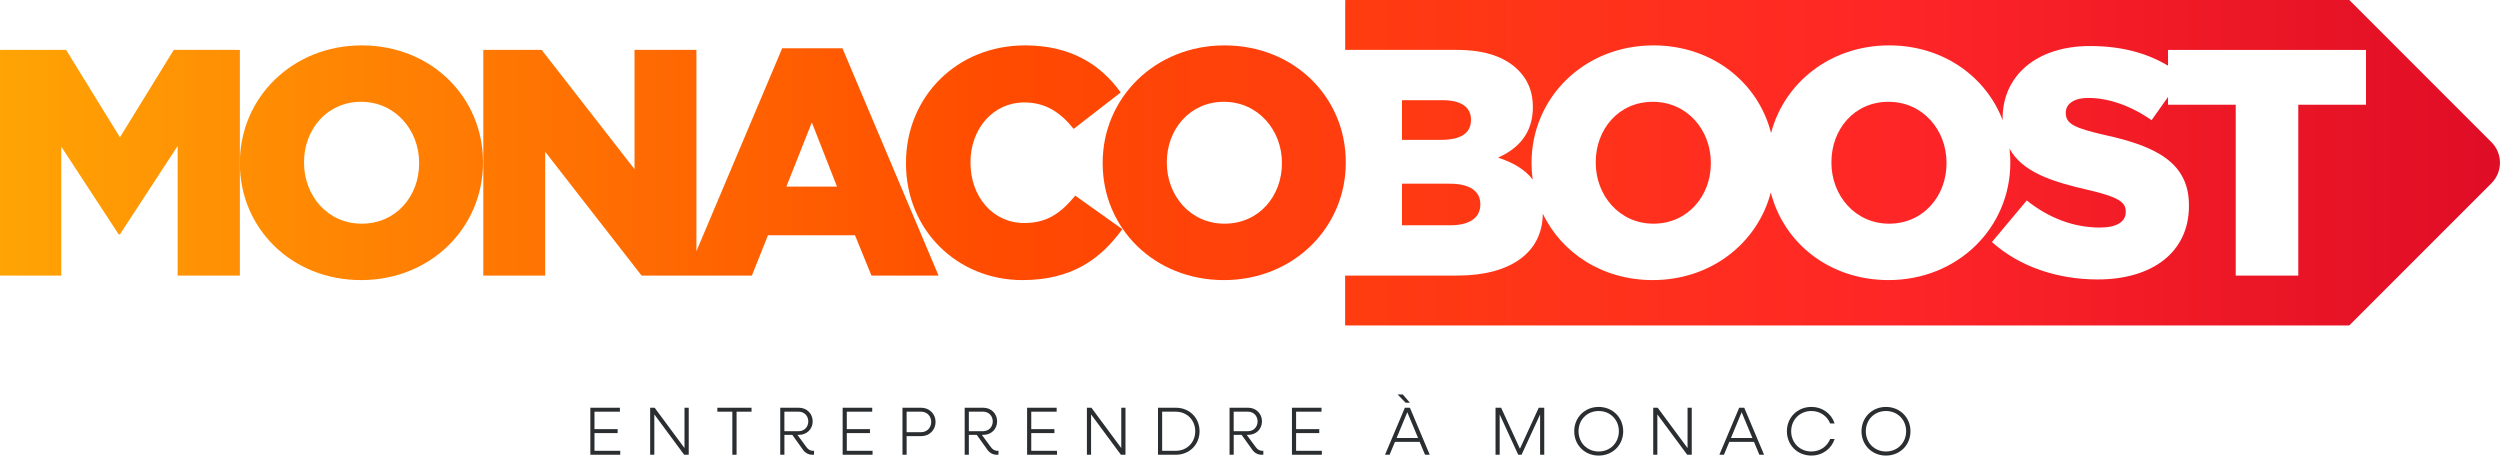
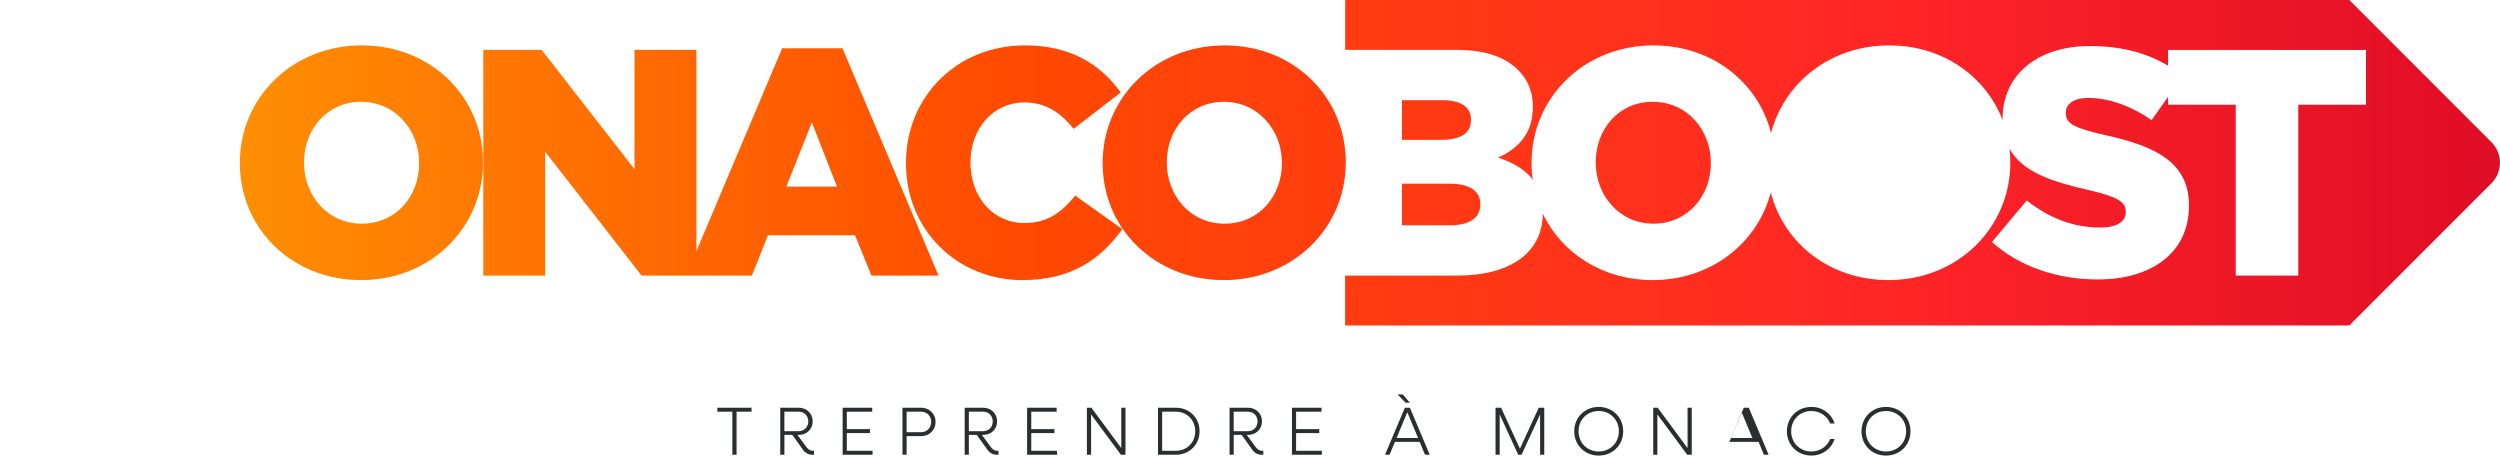
<svg xmlns="http://www.w3.org/2000/svg" xmlns:xlink="http://www.w3.org/1999/xlink" id="Layer_2" data-name="Layer 2" viewBox="0 0 1358.73 247.6">
  <defs>
    <style>
      .cls-1 {
        fill: none;
      }

      .cls-2 {
        fill: #2b2e30;
      }

      .cls-3 {
        fill: url(#linear-gradient-8);
      }

      .cls-4 {
        fill: url(#linear-gradient-7);
      }

      .cls-5 {
        fill: url(#linear-gradient-5);
      }

      .cls-6 {
        fill: url(#linear-gradient-6);
      }

      .cls-7 {
        fill: url(#linear-gradient-9);
      }

      .cls-8 {
        fill: url(#linear-gradient-4);
      }

      .cls-9 {
        fill: url(#linear-gradient-3);
      }

      .cls-10 {
        fill: url(#linear-gradient-2);
      }

      .cls-11 {
        fill: url(#linear-gradient);
      }

      .cls-12 {
        clip-path: url(#clippath-1);
      }

      .cls-13 {
        clip-path: url(#clippath-3);
      }

      .cls-14 {
        clip-path: url(#clippath-4);
      }

      .cls-15 {
        clip-path: url(#clippath-2);
      }

      .cls-16 {
        clip-path: url(#clippath-7);
      }

      .cls-17 {
        clip-path: url(#clippath-6);
      }

      .cls-18 {
        clip-path: url(#clippath-9);
      }

      .cls-19 {
        clip-path: url(#clippath-8);
      }

      .cls-20 {
        clip-path: url(#clippath-5);
      }

      .cls-21 {
        fill: url(#linear-gradient-10);
      }

      .cls-22 {
        clip-path: url(#clippath);
      }
    </style>
    <clipPath id="clippath">
      <path class="cls-1" d="M165.24,88.45v-.35c0-17.7,12.44-32.77,31.02-32.77s31.54,15.42,31.54,33.12v.35c0,17.7-12.44,32.77-31.19,32.77s-31.37-15.42-31.37-33.12M130.37,88.45v.35c0,35.22,28.04,63.43,65.89,63.43s66.24-28.56,66.24-63.78v-.35c0-35.22-28.04-63.43-65.89-63.43s-66.24,28.56-66.24,63.78" />
    </clipPath>
    <linearGradient id="linear-gradient" x1="15.54" y1="1971.77" x2="16.54" y2="1971.77" gradientTransform="translate(-3301114.37 -26278.13) rotate(90) scale(1674.29 -1674.29)" gradientUnits="userSpaceOnUse">
      <stop offset="0" stop-color="#ffef00" />
      <stop offset=".07" stop-color="#ffab05" />
      <stop offset=".42" stop-color="#ff4b00" />
      <stop offset=".71" stop-color="#ff2627" />
      <stop offset="1" stop-color="#cf0025" />
    </linearGradient>
    <clipPath id="clippath-1">
      <path class="cls-1" d="M492.39,88.45v.35c0,36.62,28.21,63.43,63.26,63.43,27.16,0,42.76-11.74,54.32-27.68l-25.58-18.22c-7.36,8.94-14.89,14.89-27.68,14.89-17.17,0-29.26-14.37-29.26-32.77v-.35c0-17.87,12.09-32.42,29.26-32.42,11.74,0,19.8,5.61,26.81,14.37l25.58-19.8c-10.86-15.07-26.99-25.58-52.04-25.58-37.15,0-64.66,28.04-64.66,63.78" />
    </clipPath>
    <linearGradient id="linear-gradient-2" y1="1971.77" y2="1971.77" gradientTransform="translate(-3300759.57 -26633.38) rotate(90) scale(1674.29 -1674.29)" xlink:href="#linear-gradient" />
    <clipPath id="clippath-2">
-       <polygon class="cls-1" points="94.45 27.12 65.19 74.61 35.92 27.12 0 27.12 0 149.78 33.29 149.78 33.29 79.69 64.49 127.35 65.19 127.35 96.55 79.34 96.55 149.78 130.37 149.78 130.37 27.12 94.45 27.12" />
-     </clipPath>
+       </clipPath>
    <linearGradient id="linear-gradient-3" x1="15.54" y1="1971.77" x2="16.54" y2="1971.77" gradientTransform="translate(-3301245.61 -26146.75) rotate(90) scale(1674.29 -1674.29)" xlink:href="#linear-gradient" />
    <clipPath id="clippath-3">
      <path class="cls-1" d="M441.23,66.54l13.67,34.87h-27.51l13.84-34.87ZM425.11,26.24l-46.61,110.27V27.12h-33.64v64.83l-50.47-64.83h-31.72v122.66h33.64v-67.29l52.39,67.29h59.93l8.76-21.9h47.31l8.94,21.9h36.45l-52.22-123.54h-32.77Z" />
    </clipPath>
    <linearGradient id="linear-gradient-4" x1="15.54" y1="1971.77" x2="16.54" y2="1971.77" gradientTransform="translate(-3300924.64 -26468.57) rotate(90) scale(1674.29 -1674.29)" xlink:href="#linear-gradient" />
    <clipPath id="clippath-4">
      <path class="cls-1" d="M761.96,54.45v21.55h21.38c10.34,0,16.12-3.51,16.12-10.69v-.35c0-6.66-5.26-10.51-15.42-10.51h-22.08Z" />
    </clipPath>
    <linearGradient id="linear-gradient-5" x1="15.54" y1="1971.77" x2="16.54" y2="1971.77" gradientTransform="translate(-3300530.18 -26882.96) rotate(90) scale(1674.29 -1674.29)" xlink:href="#linear-gradient" />
    <clipPath id="clippath-5">
      <path class="cls-1" d="M867.27,88.1v.35c0,17.7,12.79,33.12,31.37,33.12s31.19-15.07,31.19-32.77v-.35c0-17.7-12.79-33.12-31.54-33.12s-31.02,15.07-31.02,32.77" />
    </clipPath>
    <linearGradient id="linear-gradient-6" y1="1971.77" y2="1971.77" gradientTransform="translate(-3300412.25 -26981.05) rotate(90) scale(1674.29 -1674.29)" xlink:href="#linear-gradient" />
    <clipPath id="clippath-6">
      <path class="cls-1" d="M634.16,88.45v-.35c0-17.7,12.44-32.77,31.02-32.77s31.54,15.42,31.54,33.12v.35c0,17.7-12.44,32.77-31.19,32.77s-31.37-15.42-31.37-33.12M599.29,88.45v.35c0,35.22,28.04,63.43,65.89,63.43s66.24-28.56,66.24-63.78v-.35c0-35.22-28.04-63.43-65.89-63.43s-66.24,28.56-66.24,63.78" />
    </clipPath>
    <linearGradient id="linear-gradient-7" x1="15.54" y1="1971.77" x2="16.54" y2="1971.77" gradientTransform="translate(-3300645.44 -26748.76) rotate(90) scale(1674.29 -1674.29)" xlink:href="#linear-gradient" />
    <clipPath id="clippath-7">
-       <path class="cls-1" d="M995.36,88.1v.35c0,17.7,12.79,33.12,31.37,33.12s31.19-15.07,31.19-32.77v-.35c0-17.7-12.79-33.12-31.54-33.12s-31.02,15.07-31.02,32.77" />
-     </clipPath>
+       </clipPath>
    <linearGradient id="linear-gradient-8" x1="15.54" y1="1971.77" x2="16.54" y2="1971.77" gradientTransform="translate(-3300284.16 -27109.09) rotate(90) scale(1674.29 -1674.29)" xlink:href="#linear-gradient" />
    <clipPath id="clippath-8">
      <path class="cls-1" d="M731.1,0v27.12h60.64c15.42,0,26.29,3.85,33.47,11.04,4.91,4.91,7.89,11.39,7.89,19.8v.35c0,14.19-8.06,22.6-18.93,27.34,8.11,2.67,14.59,6.39,18.83,11.91-.39-2.86-.61-5.78-.61-8.76v-.35c0-35.22,28.39-63.78,66.24-63.78,31.97,0,56.94,20.14,63.93,47.62,7.17-27.4,32.32-47.62,64.17-47.62,29.23,0,52.59,16.83,61.72,40.71,0-.26-.04-.5-.04-.76v-.35c0-22.78,18.05-39.25,47.49-39.25,16.83,0,30.69,3.66,42.41,10.68v-8.58h107.59v29.79h-36.8v92.87h-34V56.91h-36.8v-4.21l-8.94,12.62c-11.21-7.89-23.48-12.09-34.34-12.09-8.24,0-12.27,3.51-12.27,7.89v.35c0,5.61,4.21,8.06,21.2,11.91,28.21,6.13,45.73,15.24,45.73,38.2v.35c0,25.06-19.8,39.95-49.59,39.95-21.73,0-42.41-6.83-57.48-20.33l18.92-22.6c12.09,9.64,25.58,14.72,39.78,14.72,9.11,0,14.02-3.15,14.02-8.41v-.35c0-5.08-4.03-7.89-20.68-11.74-19.39-4.42-35.47-9.64-42.48-22.36.27,2.39.42,4.82.42,7.28v.35c0,35.22-28.39,63.78-66.24,63.78-31.98,0-56.95-20.13-63.93-47.62-7.17,27.4-32.32,47.62-64.17,47.62-27.32,0-49.52-14.7-59.76-36.12-.08,20.94-17.23,33.67-46.43,33.67h-60.99v27.12h545.72l1.51-1.51,75.78-75.77c6.17-6.17,6.17-16.18,0-22.34L1278.33,1.51l-1.51-1.51h-545.72Z" />
    </clipPath>
    <linearGradient id="linear-gradient-9" y1="1971.77" y2="1971.77" gradientTransform="translate(-3300265.46 -27127.83) rotate(90) scale(1674.29 -1674.29)" xlink:href="#linear-gradient" />
    <clipPath id="clippath-9">
      <path class="cls-1" d="M761.96,99.84v22.6h26.28c10.34,0,16.3-4.03,16.3-11.21v-.35c0-6.66-5.26-11.04-16.65-11.04h-25.93Z" />
    </clipPath>
    <linearGradient id="linear-gradient-10" x1="15.54" y1="1971.77" x2="16.54" y2="1971.77" gradientTransform="translate(-3300527.64 -26840.49) rotate(90) scale(1674.29 -1674.29)" xlink:href="#linear-gradient" />
  </defs>
  <g id="Layer_1-2" data-name="Layer 1">
    <g>
-       <polygon class="cls-2" points="337.1 245 337.1 247.15 320.85 247.15 320.85 221.6 336.92 221.6 336.92 223.75 323.1 223.75 323.1 233.23 335.69 233.23 335.69 235.38 323.1 235.38 323.1 245 337.1 245" />
-       <polygon class="cls-2" points="374.32 221.6 374.32 247.15 371.84 247.15 355.62 225.23 355.62 247.15 353.36 247.15 353.36 221.6 355.8 221.6 372.02 243.52 372.02 221.6 374.32 221.6" />
      <polygon class="cls-2" points="408.46 223.75 400.32 223.75 400.32 247.15 398.02 247.15 398.02 223.75 389.87 223.75 389.87 221.6 408.46 221.6 408.46 223.75" />
      <g>
        <path class="cls-2" d="M442.42,245v2.15h-.96c-2.18,0-4.07-1.11-5.37-3.15l-5.48-7.66h-4.29v10.81h-2.26v-25.55h10.11c4.26,0,7.52,3.18,7.52,7.41s-3.22,7.33-7.48,7.33h-.82l4.85,6.59c.96,1.33,2.18,2.08,3.48,2.08h.7ZM426.31,234.34h7.81c2.96,0,5.18-2.26,5.18-5.3s-2.22-5.29-5.18-5.29h-7.81v10.59Z" />
        <polygon class="cls-2" points="474.23 245 474.23 247.15 457.97 247.15 457.97 221.6 474.05 221.6 474.05 223.75 460.23 223.75 460.23 233.23 472.82 233.23 472.82 235.38 460.23 235.38 460.23 245 474.23 245" />
        <path class="cls-2" d="M508.48,229.3c0,4.41-3.37,7.74-7.81,7.74h-7.92v10.11h-2.26v-25.55h10.18c4.44,0,7.81,3.33,7.81,7.7M506.11,229.3c0-3.18-2.33-5.55-5.48-5.55h-7.89v11.14h7.89c3.15,0,5.48-2.41,5.48-5.59" />
        <path class="cls-2" d="M542.66,245v2.15h-.96c-2.18,0-4.07-1.11-5.37-3.15l-5.48-7.66h-4.29v10.81h-2.26v-25.55h10.11c4.26,0,7.52,3.18,7.52,7.41s-3.22,7.33-7.48,7.33h-.82l4.85,6.59c.96,1.33,2.18,2.08,3.48,2.08h.7ZM526.56,234.34h7.81c2.96,0,5.18-2.26,5.18-5.3s-2.22-5.29-5.18-5.29h-7.81v10.59Z" />
        <polygon class="cls-2" points="574.48 245 574.48 247.15 558.22 247.15 558.22 221.6 574.29 221.6 574.29 223.75 560.48 223.75 560.48 233.23 573.07 233.23 573.07 235.38 560.48 235.38 560.48 245 574.48 245" />
        <polygon class="cls-2" points="611.69 221.6 611.69 247.15 609.21 247.15 592.99 225.23 592.99 247.15 590.73 247.15 590.73 221.6 593.18 221.6 609.4 243.52 609.4 221.6 611.69 221.6" />
        <path class="cls-2" d="M651.95,234.38c0,7.29-5.52,12.77-12.85,12.77h-9.74v-25.55h9.74c7.33,0,12.85,5.48,12.85,12.77M649.61,234.38c0-6.07-4.52-10.63-10.55-10.63h-7.44v21.25h7.44c6.04,0,10.55-4.56,10.55-10.63" />
        <path class="cls-2" d="M686.61,245v2.15h-.96c-2.18,0-4.07-1.11-5.37-3.15l-5.48-7.66h-4.29v10.81h-2.26v-25.55h10.11c4.26,0,7.52,3.18,7.52,7.41s-3.22,7.33-7.48,7.33h-.82l4.85,6.59c.96,1.33,2.18,2.08,3.48,2.08h.7ZM670.5,234.34h7.81c2.96,0,5.18-2.26,5.18-5.3s-2.22-5.29-5.18-5.29h-7.81v10.59Z" />
        <polygon class="cls-2" points="718.42 245 718.42 247.15 702.16 247.15 702.16 221.6 718.23 221.6 718.23 223.75 704.42 223.75 704.42 233.23 717.01 233.23 717.01 235.38 704.42 235.38 704.42 245 718.42 245" />
        <path class="cls-2" d="M771.56,240.15h-13.4l-2.93,7h-2.48l10.78-25.55h2.74l10.78,25.55h-2.56l-2.93-7ZM770.71,238.04l-5.85-14-5.81,14h11.66ZM763.97,218.9l-4.41-4.52h2.85l3.89,4.52h-2.33Z" />
        <polygon class="cls-2" points="839.29 221.6 839.29 247.15 837.03 247.15 837.03 225.27 826.96 247.15 825.14 247.15 815.07 225.27 815.07 247.15 812.81 247.15 812.81 221.6 815.85 221.6 826.07 243.89 836.29 221.6 839.29 221.6" />
        <path class="cls-2" d="M855.58,234.38c0-7.52,5.74-13.22,13.29-13.22s13.33,5.7,13.33,13.22-5.74,13.22-13.33,13.22-13.29-5.7-13.29-13.22M879.84,234.38c0-6.3-4.7-11-10.96-11s-10.96,4.7-10.96,11,4.74,11,10.96,11,10.96-4.7,10.96-11" />
        <polygon class="cls-2" points="919.46 221.6 919.46 247.15 916.98 247.15 900.76 225.23 900.76 247.15 898.51 247.15 898.51 221.6 900.95 221.6 917.17 243.52 917.17 221.6 919.46 221.6" />
-         <path class="cls-2" d="M953.27,240.15h-13.4l-2.93,7h-2.48l10.78-25.55h2.74l10.78,25.55h-2.56l-2.92-7ZM952.42,238.04l-5.85-14-5.81,14h11.66Z" />
+         <path class="cls-2" d="M953.27,240.15h-13.4l-2.93,7l10.78-25.55h2.74l10.78,25.55h-2.56l-2.92-7ZM952.42,238.04l-5.85-14-5.81,14h11.66Z" />
        <path class="cls-2" d="M971.16,234.38c0-7.52,5.74-13.22,13.29-13.22,6.07,0,10.96,3.7,12.66,9h-2.44c-1.59-4.04-5.48-6.78-10.22-6.78-6.22,0-10.96,4.7-10.96,11s4.74,11,10.96,11c4.74,0,8.63-2.74,10.22-6.78h2.44c-1.7,5.29-6.59,9-12.66,9-7.55,0-13.29-5.7-13.29-13.22" />
        <path class="cls-2" d="M1011.71,234.38c0-7.52,5.74-13.22,13.29-13.22s13.33,5.7,13.33,13.22-5.74,13.22-13.33,13.22-13.29-5.7-13.29-13.22M1035.97,234.38c0-6.3-4.7-11-10.96-11s-10.96,4.7-10.96,11,4.74,11,10.96,11,10.96-4.7,10.96-11" />
      </g>
      <g class="cls-22">
        <rect class="cls-11" x="132.09" y="21.85" width="128.69" height="133.2" transform="translate(106.31 284.12) rotate(-89.51)" />
      </g>
      <g class="cls-12">
        <rect class="cls-10" x="486.9" y="29.12" width="128.56" height="118.66" transform="translate(458.04 638.86) rotate(-89.51)" />
      </g>
      <g class="cls-15">
        <rect class="cls-9" x="3.3" y="22.74" width="123.76" height="131.41" transform="translate(-23.82 152.88) rotate(-89.51)" />
      </g>
      <g class="cls-13">
        <rect class="cls-8" x="323.56" y="-36.22" width="125.64" height="248.46" transform="translate(295.08 473.63) rotate(-89.51)" />
      </g>
      <g class="cls-14">
        <rect class="cls-5" x="769.77" y="46.39" width="21.87" height="37.68" transform="translate(708.83 845.35) rotate(-89.51)" />
      </g>
      <g class="cls-20">
        <rect class="cls-6" x="865.16" y="56.89" width="66.77" height="63.12" transform="translate(802.45 986.21) rotate(-89.51)" />
      </g>
      <g class="cls-17">
        <rect class="cls-4" x="601" y="21.85" width="128.69" height="133.2" transform="translate(571.24 753.02) rotate(-89.51)" />
      </g>
      <g class="cls-16">
        <rect class="cls-3" x="993.25" y="56.89" width="66.77" height="63.12" transform="translate(929.45 1114.3) rotate(-89.51)" />
      </g>
      <g class="cls-19">
        <rect class="cls-7" x="954.56" y="-226.88" width="182.25" height="630.66" transform="translate(948.34 1133.35) rotate(-89.51)" />
      </g>
      <g class="cls-18">
        <rect class="cls-21" x="771.76" y="89.76" width="22.97" height="42.77" transform="translate(665.44 893.41) rotate(-89.51)" />
      </g>
    </g>
  </g>
</svg>